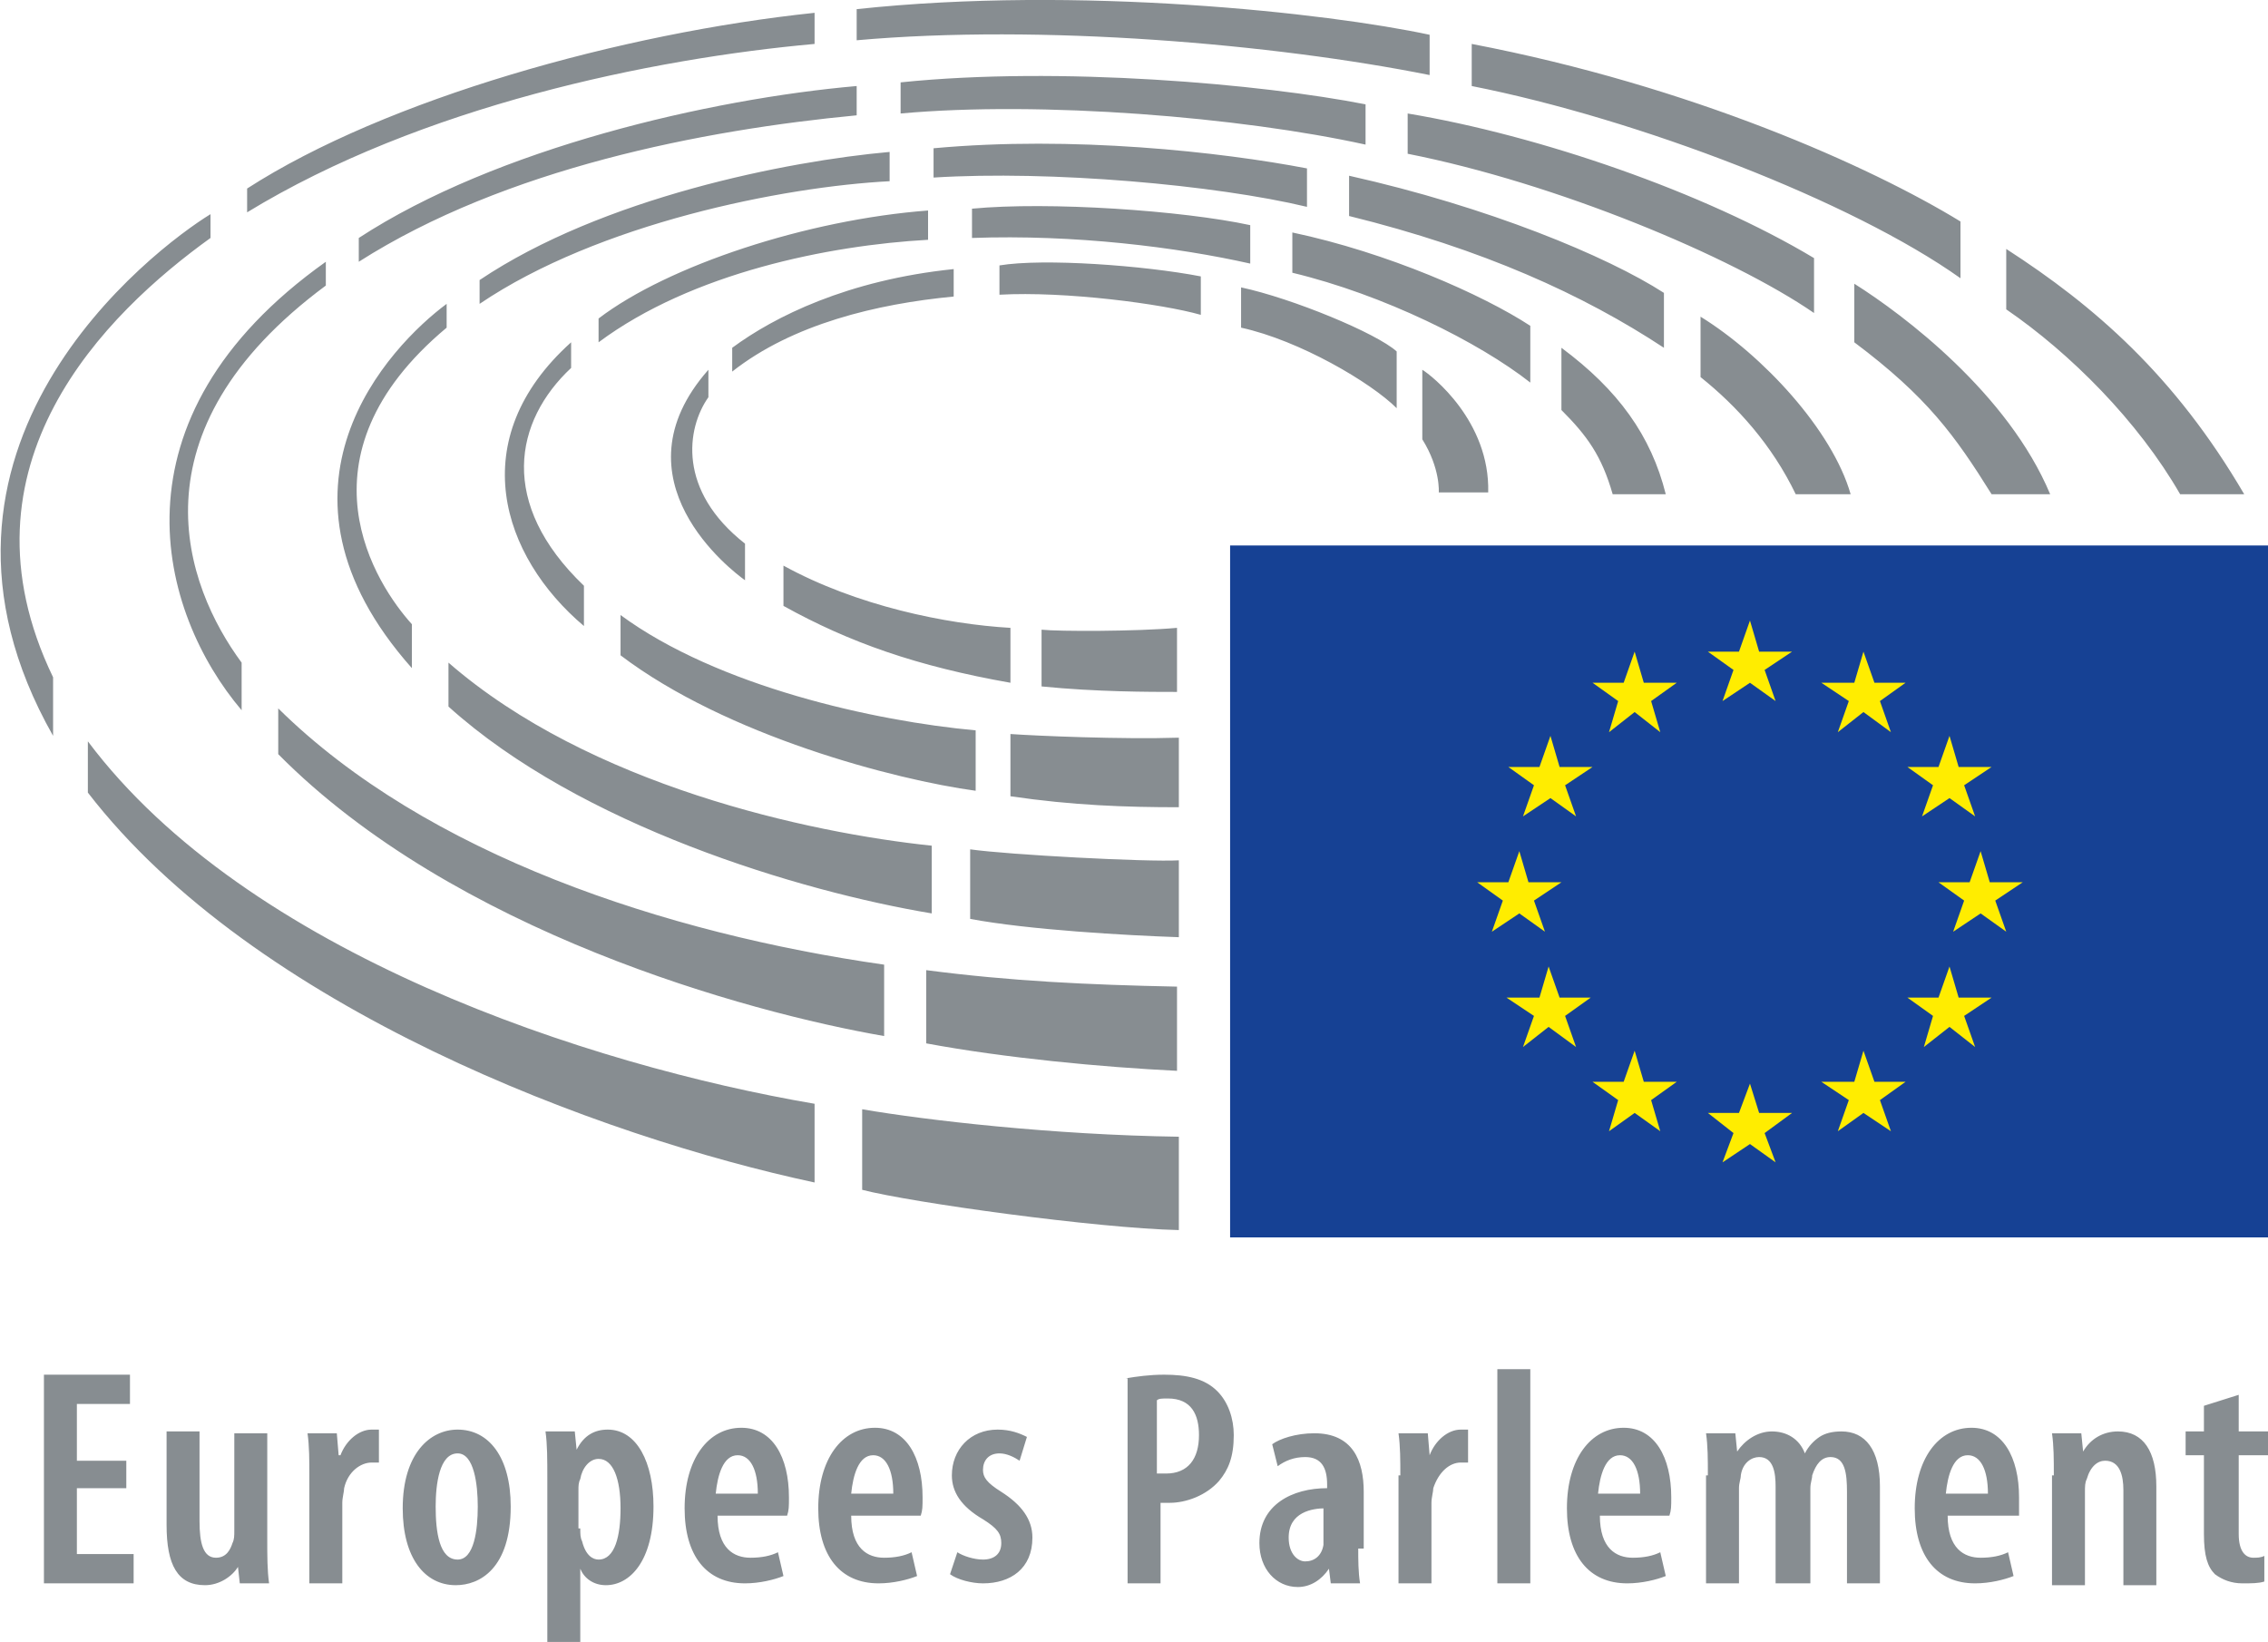
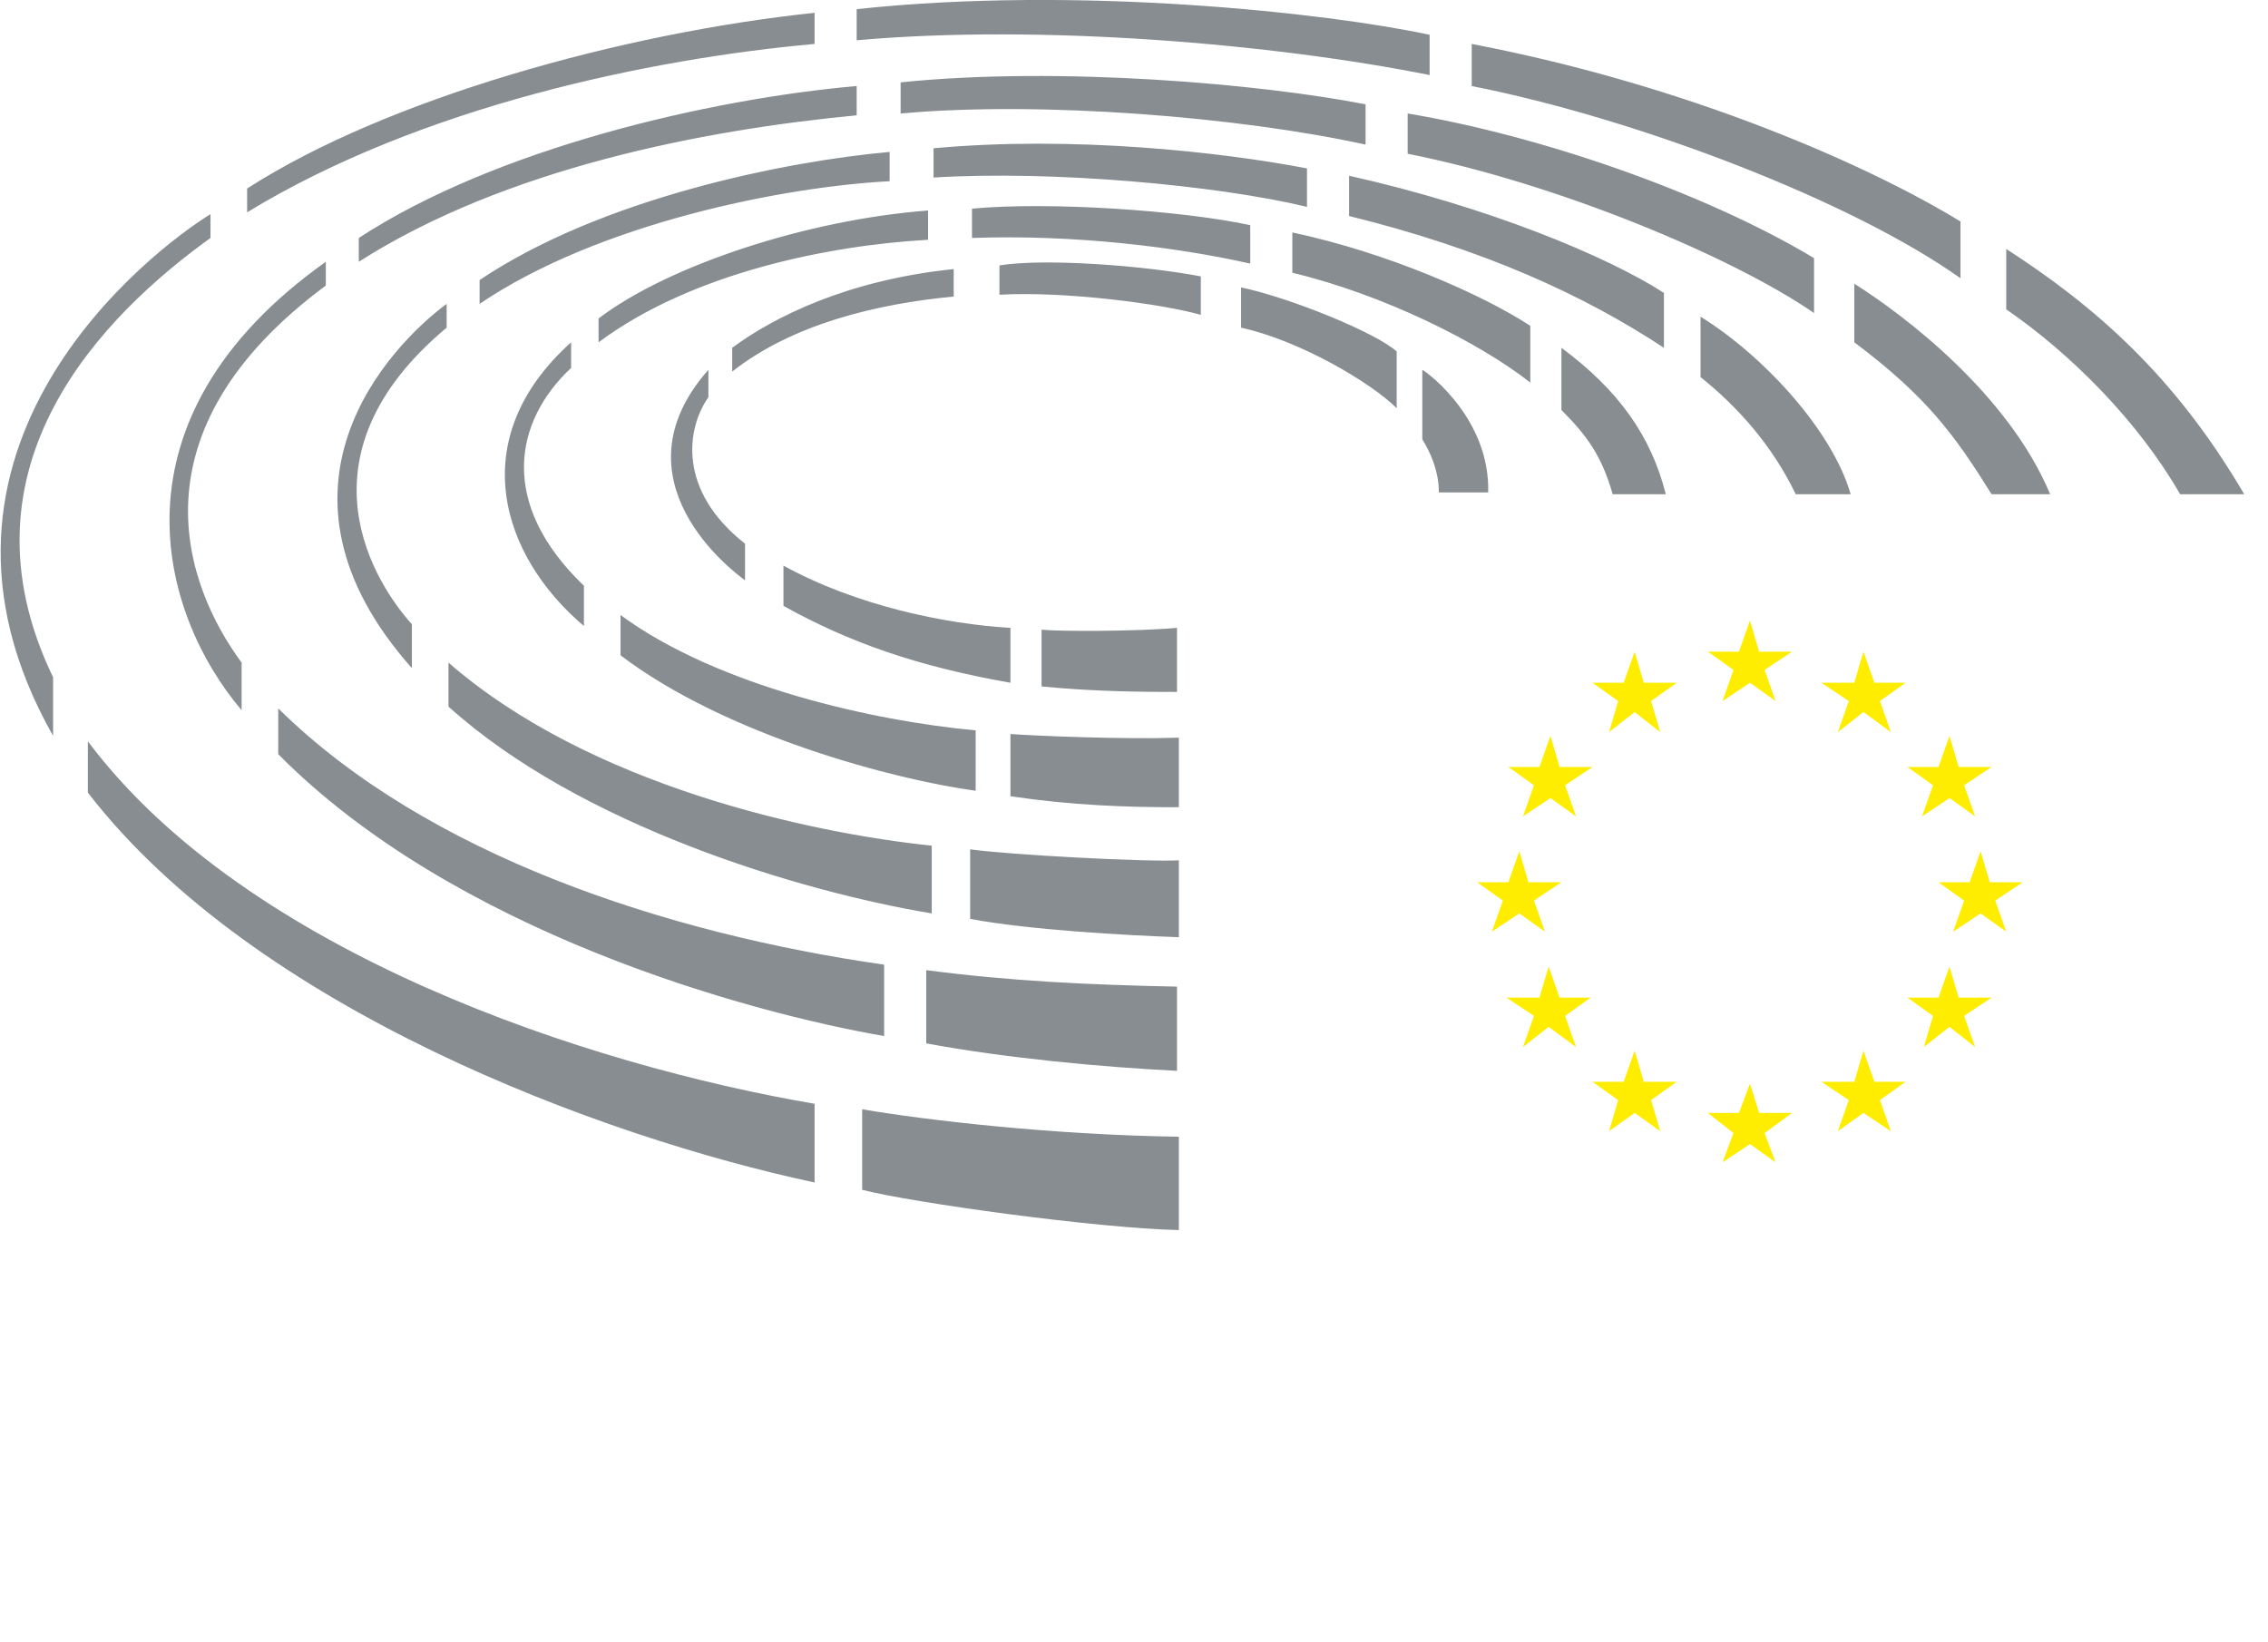
<svg xmlns="http://www.w3.org/2000/svg" height="89.7" width="123.9">
  <g fill="#878d91">
-     <path d="M6.9 81.3H4.2v3.6h3.1v1.6H2.4V75.1h4.7v1.6H4.2v3.1h2.7zM14.6 84.1c0 .9 0 1.7.1 2.4h-1.6l-.1-.9c-.3.5-1 1-1.8 1-1.5 0-2.1-1.1-2.1-3.3v-5.1h1.8v4.9c0 1.2.2 2 .9 2 .6 0 .8-.5.9-.8.1-.2.1-.4.1-.7v-5.3h1.8zM16.9 80.6c0-.8 0-1.6-.1-2.3h1.6l.1 1.2h.1c.3-.8 1-1.4 1.7-1.4h.4v1.8h-.4c-.6 0-1.3.5-1.5 1.4 0 .2-.1.5-.1.8v4.4h-1.8zM24.9 86.6c-1.7 0-2.9-1.5-2.9-4.2 0-3 1.5-4.3 3-4.3 1.7 0 2.9 1.5 2.9 4.2 0 3.4-1.7 4.3-3 4.3zm.1-1.4c.9 0 1.1-1.6 1.1-2.9 0-1.2-.2-2.9-1.1-2.9-1 0-1.2 1.7-1.2 2.9 0 1.4.2 2.9 1.2 2.9zM29.9 80.8c0-1.1 0-1.9-.1-2.6h1.6l.1 1c.4-.8 1-1.1 1.7-1.1 1.6 0 2.5 1.8 2.5 4.2 0 3-1.3 4.3-2.6 4.3-.7 0-1.2-.4-1.4-.9v4h-1.8zm1.8 2.7c0 .3 0 .5.1.7.2.8.6 1 .9 1 .9 0 1.2-1.3 1.2-2.8 0-1.6-.4-2.7-1.2-2.7-.5 0-.9.5-1 1.1-.1.2-.1.4-.1.6v2.1zM39.2 82.8c0 1.8.9 2.3 1.8 2.3.6 0 1.1-.1 1.5-.3l.3 1.3c-.5.2-1.3.4-2.1.4-2.1 0-3.3-1.5-3.3-4.1 0-2.7 1.3-4.4 3.1-4.4 1.7 0 2.6 1.6 2.6 3.8 0 .5 0 .7-.1 1zm2.2-1.2c0-1.3-.4-2.1-1.1-2.1-.8 0-1.1 1.1-1.2 2.1zM46.5 82.8c0 1.8.9 2.3 1.8 2.3.6 0 1.1-.1 1.5-.3l.3 1.3c-.5.2-1.3.4-2.1.4-2.1 0-3.3-1.5-3.3-4.1 0-2.7 1.3-4.4 3.1-4.4 1.7 0 2.6 1.6 2.6 3.8 0 .5 0 .7-.1 1zm2.3-1.2c0-1.3-.4-2.1-1.1-2.1-.8 0-1.1 1.1-1.2 2.1zM52.3 84.8c.3.2.9.4 1.4.4.6 0 1-.3 1-.9 0-.5-.2-.8-1-1.3-1.2-.7-1.7-1.5-1.7-2.4 0-1.4 1-2.5 2.5-2.5.7 0 1.2.2 1.6.4l-.4 1.3c-.3-.2-.7-.4-1.1-.4-.6 0-.9.4-.9.9 0 .4.2.7 1 1.2 1.1.7 1.7 1.5 1.7 2.5 0 1.7-1.2 2.5-2.7 2.5-.6 0-1.4-.2-1.8-.5zM61.5 75.3c.6-.1 1.3-.2 2.1-.2 1.2 0 2.2.2 2.9.9.6.6.9 1.5.9 2.4 0 1.2-.3 1.9-.8 2.5-.7.8-1.8 1.2-2.7 1.2h-.5v4.4h-1.8V75.3zm1.8 5.2h.4c1.2 0 1.8-.8 1.8-2.1 0-1.1-.4-2-1.7-2-.3 0-.5 0-.6.1v4zM74.2 84.6c0 .6 0 1.3.1 1.9h-1.6l-.1-.8c-.4.6-1 1-1.7 1-1.2 0-2.1-1-2.1-2.4 0-2.1 1.8-3 3.7-3v-.2c0-.9-.3-1.5-1.2-1.5-.6 0-1.1.2-1.5.5l-.3-1.2c.4-.3 1.3-.6 2.3-.6 2.1 0 2.7 1.5 2.7 3.2v3.1zm-1.8-2.2c-.7 0-2 .2-2 1.6 0 .9.5 1.3.9 1.3.5 0 .9-.3 1-.9v-2zM76.5 80.6c0-.8 0-1.6-.1-2.3H78l.1 1.2c.3-.8 1-1.4 1.7-1.4h.4v1.8h-.4c-.6 0-1.2.5-1.5 1.4 0 .2-.1.5-.1.8v4.4h-1.8v-5.9zM81.8 74.8h1.8v11.7h-1.8zM87.4 82.8c0 1.8.9 2.3 1.8 2.3.6 0 1.1-.1 1.5-.3l.3 1.3c-.5.2-1.3.4-2.1.4-2.1 0-3.3-1.5-3.3-4.1 0-2.7 1.3-4.4 3.1-4.4 1.7 0 2.6 1.6 2.6 3.8 0 .5 0 .7-.1 1zm2.2-1.2c0-1.3-.4-2.1-1.1-2.1-.8 0-1.1 1.1-1.2 2.1zM93.3 80.6c0-.9 0-1.6-.1-2.3h1.6l.1 1c.4-.6 1.1-1.1 1.9-1.1s1.5.4 1.8 1.2c.2-.4.5-.7.8-.9s.7-.3 1.2-.3c1.3 0 2.1 1 2.1 3v5.3h-1.8v-5c0-1-.1-1.9-.9-1.9-.5 0-.8.4-1 1 0 .2-.1.4-.1.7v5.2H97v-5.3c0-.7-.1-1.6-.9-1.6-.4 0-.9.3-1 1 0 .2-.1.4-.1.7v5.2h-1.8v-5.9zM106.4 82.8c0 1.8.9 2.3 1.8 2.3.6 0 1.1-.1 1.5-.3l.3 1.3c-.5.2-1.3.4-2.1.4-2.1 0-3.3-1.5-3.3-4.1 0-2.7 1.3-4.4 3.1-4.4 1.7 0 2.6 1.6 2.6 3.8v1zm2.2-1.2c0-1.3-.4-2.1-1.1-2.1-.8 0-1.1 1.1-1.2 2.1zM112.2 80.6c0-.9 0-1.6-.1-2.3h1.6l.1 1c.4-.7 1.1-1.1 1.9-1.1 1.4 0 2.1 1.1 2.1 3v5.4H116v-5.2c0-.8-.2-1.6-1-1.6-.4 0-.8.3-1 1-.1.2-.1.4-.1.7v5.1h-1.8v-6zM122.3 76.2v2h1.6v1.3h-1.6v4.3c0 1 .4 1.3.8 1.3.2 0 .4 0 .6-.1v1.4c-.3.1-.7.1-1.2.1-.6 0-1.1-.2-1.5-.5-.4-.4-.6-1-.6-2.2v-4.3h-1v-1.3h1v-1.4z" />
-   </g>
-   <path d="M67.2 29.8h56.7v37.8H67.2z" fill="#164194" />
+     </g>
  <path d="M95.6 33.9l.5 1.7h1.8l-1.5 1 .6 1.7-1.4-1-1.5 1 .6-1.7-1.4-1H95zM95.6 59.2l.5 1.6h1.8l-1.5 1.1.6 1.6-1.4-1-1.5 1 .6-1.6-1.4-1.1H95zM89.3 35.6l.5 1.7h1.8l-1.4 1 .5 1.7-1.4-1.1-1.4 1.1.5-1.7-1.4-1h1.7zM84.7 40.2l.5 1.7H87l-1.5 1 .6 1.7-1.4-1-1.5 1 .6-1.7-1.4-1h1.7zM83 46.5l.5 1.7h1.8l-1.5 1 .6 1.7-1.4-1-1.5 1 .6-1.7-1.4-1h1.7zM84.6 52.8l.6 1.7h1.7l-1.4 1 .6 1.7-1.5-1.1-1.4 1.1.6-1.7-1.5-1h1.8zM89.3 57.4l.5 1.7h1.8l-1.4 1 .5 1.7-1.4-1-1.4 1 .5-1.7-1.4-1h1.7zM101.8 35.6l-.5 1.7h-1.8l1.5 1-.6 1.7 1.4-1.1 1.5 1.1-.6-1.7 1.4-1h-1.7zM106.5 40.2l-.6 1.7h-1.7l1.4 1-.6 1.7 1.5-1 1.4 1-.6-1.7 1.5-1H107zM108.2 46.5l-.6 1.7h-1.7l1.4 1-.6 1.7 1.5-1 1.4 1-.6-1.7 1.5-1h-1.8zM106.5 52.8l-.6 1.7h-1.7l1.4 1-.5 1.7 1.4-1.1 1.4 1.1-.6-1.7 1.5-1H107zM101.8 57.4l-.5 1.7h-1.8l1.5 1-.6 1.7 1.4-1 1.5 1-.6-1.7 1.4-1h-1.7z" fill="#ffed00" />
  <g fill="#878d91">
    <path d="M76.3 22.3v-3.1c-1.1-1-5.7-2.9-8.5-3.5v2.2c3.2.7 7.1 3 8.5 4.4zM78.6 26.9h2.7c.1-3.9-3.1-6.4-3.6-6.7V24c1 1.6.9 2.9.9 2.9zM85.3 19v3.4c1.4 1.4 2.2 2.5 2.8 4.6H91c-.8-3.2-2.6-5.7-5.7-8zM83.6 20.9v-3.1c-2.6-1.7-7.8-4-13-5.1v2.2c5 1.2 10.2 3.8 13 6zM90.9 19v-3c-3.1-2-9.6-4.7-17.2-6.4v2.2c7.3 1.8 12.8 4.3 17.2 7.2zM92.9 17.3v3.3c2 1.6 3.9 3.7 5.2 6.4h3c-1-3.5-4.8-7.6-8.2-9.7zM99.1 17.1v-3c-6-3.6-15-6.7-22.2-7.9v2.2C85 10 94.6 14 99.1 17.1zM108.8 27h3.2c-2.3-5.5-8-9.8-10.7-11.5v3.2c4 3 5.5 5.1 7.5 8.3zM107.1 15.2v-3.1c-4.9-3-14.7-7.4-26.7-9.7v2.3c9.1 1.8 20.8 6.3 26.7 10.5zM119.1 27h3.5c-3.8-6.5-8.2-10.3-13-13.4v3.3c3.5 2.4 7.2 6.1 9.5 10.1zM65.6 17.2v-2.1c-3.1-.6-8.6-1-11-.6v1.6c3.6-.2 8.9.5 11 1.1zM52.1 16.2v-1.5c-5.8.6-9.8 2.6-12.1 4.3v1.3c3.3-2.6 7.9-3.7 12.1-4.1zM38.7 21.7v-1.5c-5.3 6 1.3 11 2 11.5v-2c-3.7-2.9-3.2-6.3-2-8zM42.8 30.9v2.2c3.6 2 7.3 3.3 12.4 4.2v-3c-3.5-.2-8.4-1.2-12.4-3.4zM56.9 34.4v3.1c3 .3 5.9.3 7.4.3v-3.5c-2.2.2-6.5.2-7.4.1zM68.3 14.4v-2.1c-3.7-.8-11-1.3-15.2-.9V13c5.6-.2 11.2.5 15.2 1.4zM53.3 43.2v-3.3c-5.5-.5-14.1-2.4-19.4-6.3v2.2c5.8 4.4 15 6.8 19.4 7.4zM31.9 34.2V32c-4.7-4.5-3.8-9-.7-11.9v-1.4c-5.9 5.3-3.8 11.7.7 15.5zM55.2 40.1v3.4c3.4.5 6.3.6 9.2.6v-3.8c-3.1.1-7.8-.1-9.2-.2zM32.7 17.4v1.3c5.1-3.8 12.6-5.3 18-5.6v-1.6c-6.6.5-14.2 3-18 5.9zM24.5 36.2v2.4c7.2 6.5 19.2 10.1 26.4 11.3v-3.7c-6.7-.7-18.7-3.3-26.4-10zM71.4 11.3V9.2C66.7 8.3 58.6 7.4 51 8.1v1.6c6.4-.4 15.4.4 20.4 1.6zM53 46.4v3.8c3.2.6 8.5.9 11.4 1V47c-1.7.1-9.3-.3-11.4-.6zM48.6 9.9V8.3c-5.6.5-15.7 2.5-22.4 7v1.3c6.5-4.4 16.6-6.4 22.4-6.7zM24.4 17.9v-1.3c-3.1 2.3-10.6 10.1-1.9 19.9v-2.4c-1.9-2.1-6.6-9.1 1.9-16.2zM74.6 7.9V5.7C69 4.6 57.9 3.6 49.2 4.5v1.7c7.7-.7 18.6.2 25.4 1.7zM50.6 53v4c4.3.8 9.6 1.3 13.7 1.5v-4.6c-4.9-.1-9.1-.3-13.7-.9zM48.3 56.6v-3.9c-11.9-1.7-25-6-33.1-14v2.5c9.6 9.7 25.6 14.1 33.1 15.4zM19.6 13v1.3c8-5.1 18.8-7.2 27.2-8V4.7c-8 .7-19.7 3.4-27.2 8.3zM13.2 38.8v-2.6C10.1 32 7 23.6 17.8 15.6v-1.3c-12.1 8.6-9.1 19.2-4.6 24.5zM4.8 40.5v2.8c9.1 11.8 28 18.8 39.7 21.3v-4.3c-12.3-2.1-31-8.2-39.7-19.8zM78.1 4.1V1.9C72.5.7 58.9-.8 46.8.5v1.7c10.1-.9 22.8.2 31.3 1.9zM44.5 2.4V.7c-10.5 1.1-23.4 4.7-31 9.6v1.3c9.5-5.8 22.1-8.4 31-9.2zM47.1 60.6V65c2.7.7 12.8 2.1 17.3 2.2v-5.1c-6.9-.1-13.8-.9-17.3-1.5zM11.5 13v-1.3C8.4 13.6-6 24.5 2.9 40.2V37c-5.6-11.6 2.9-19.9 8.6-24z" />
  </g>
</svg>